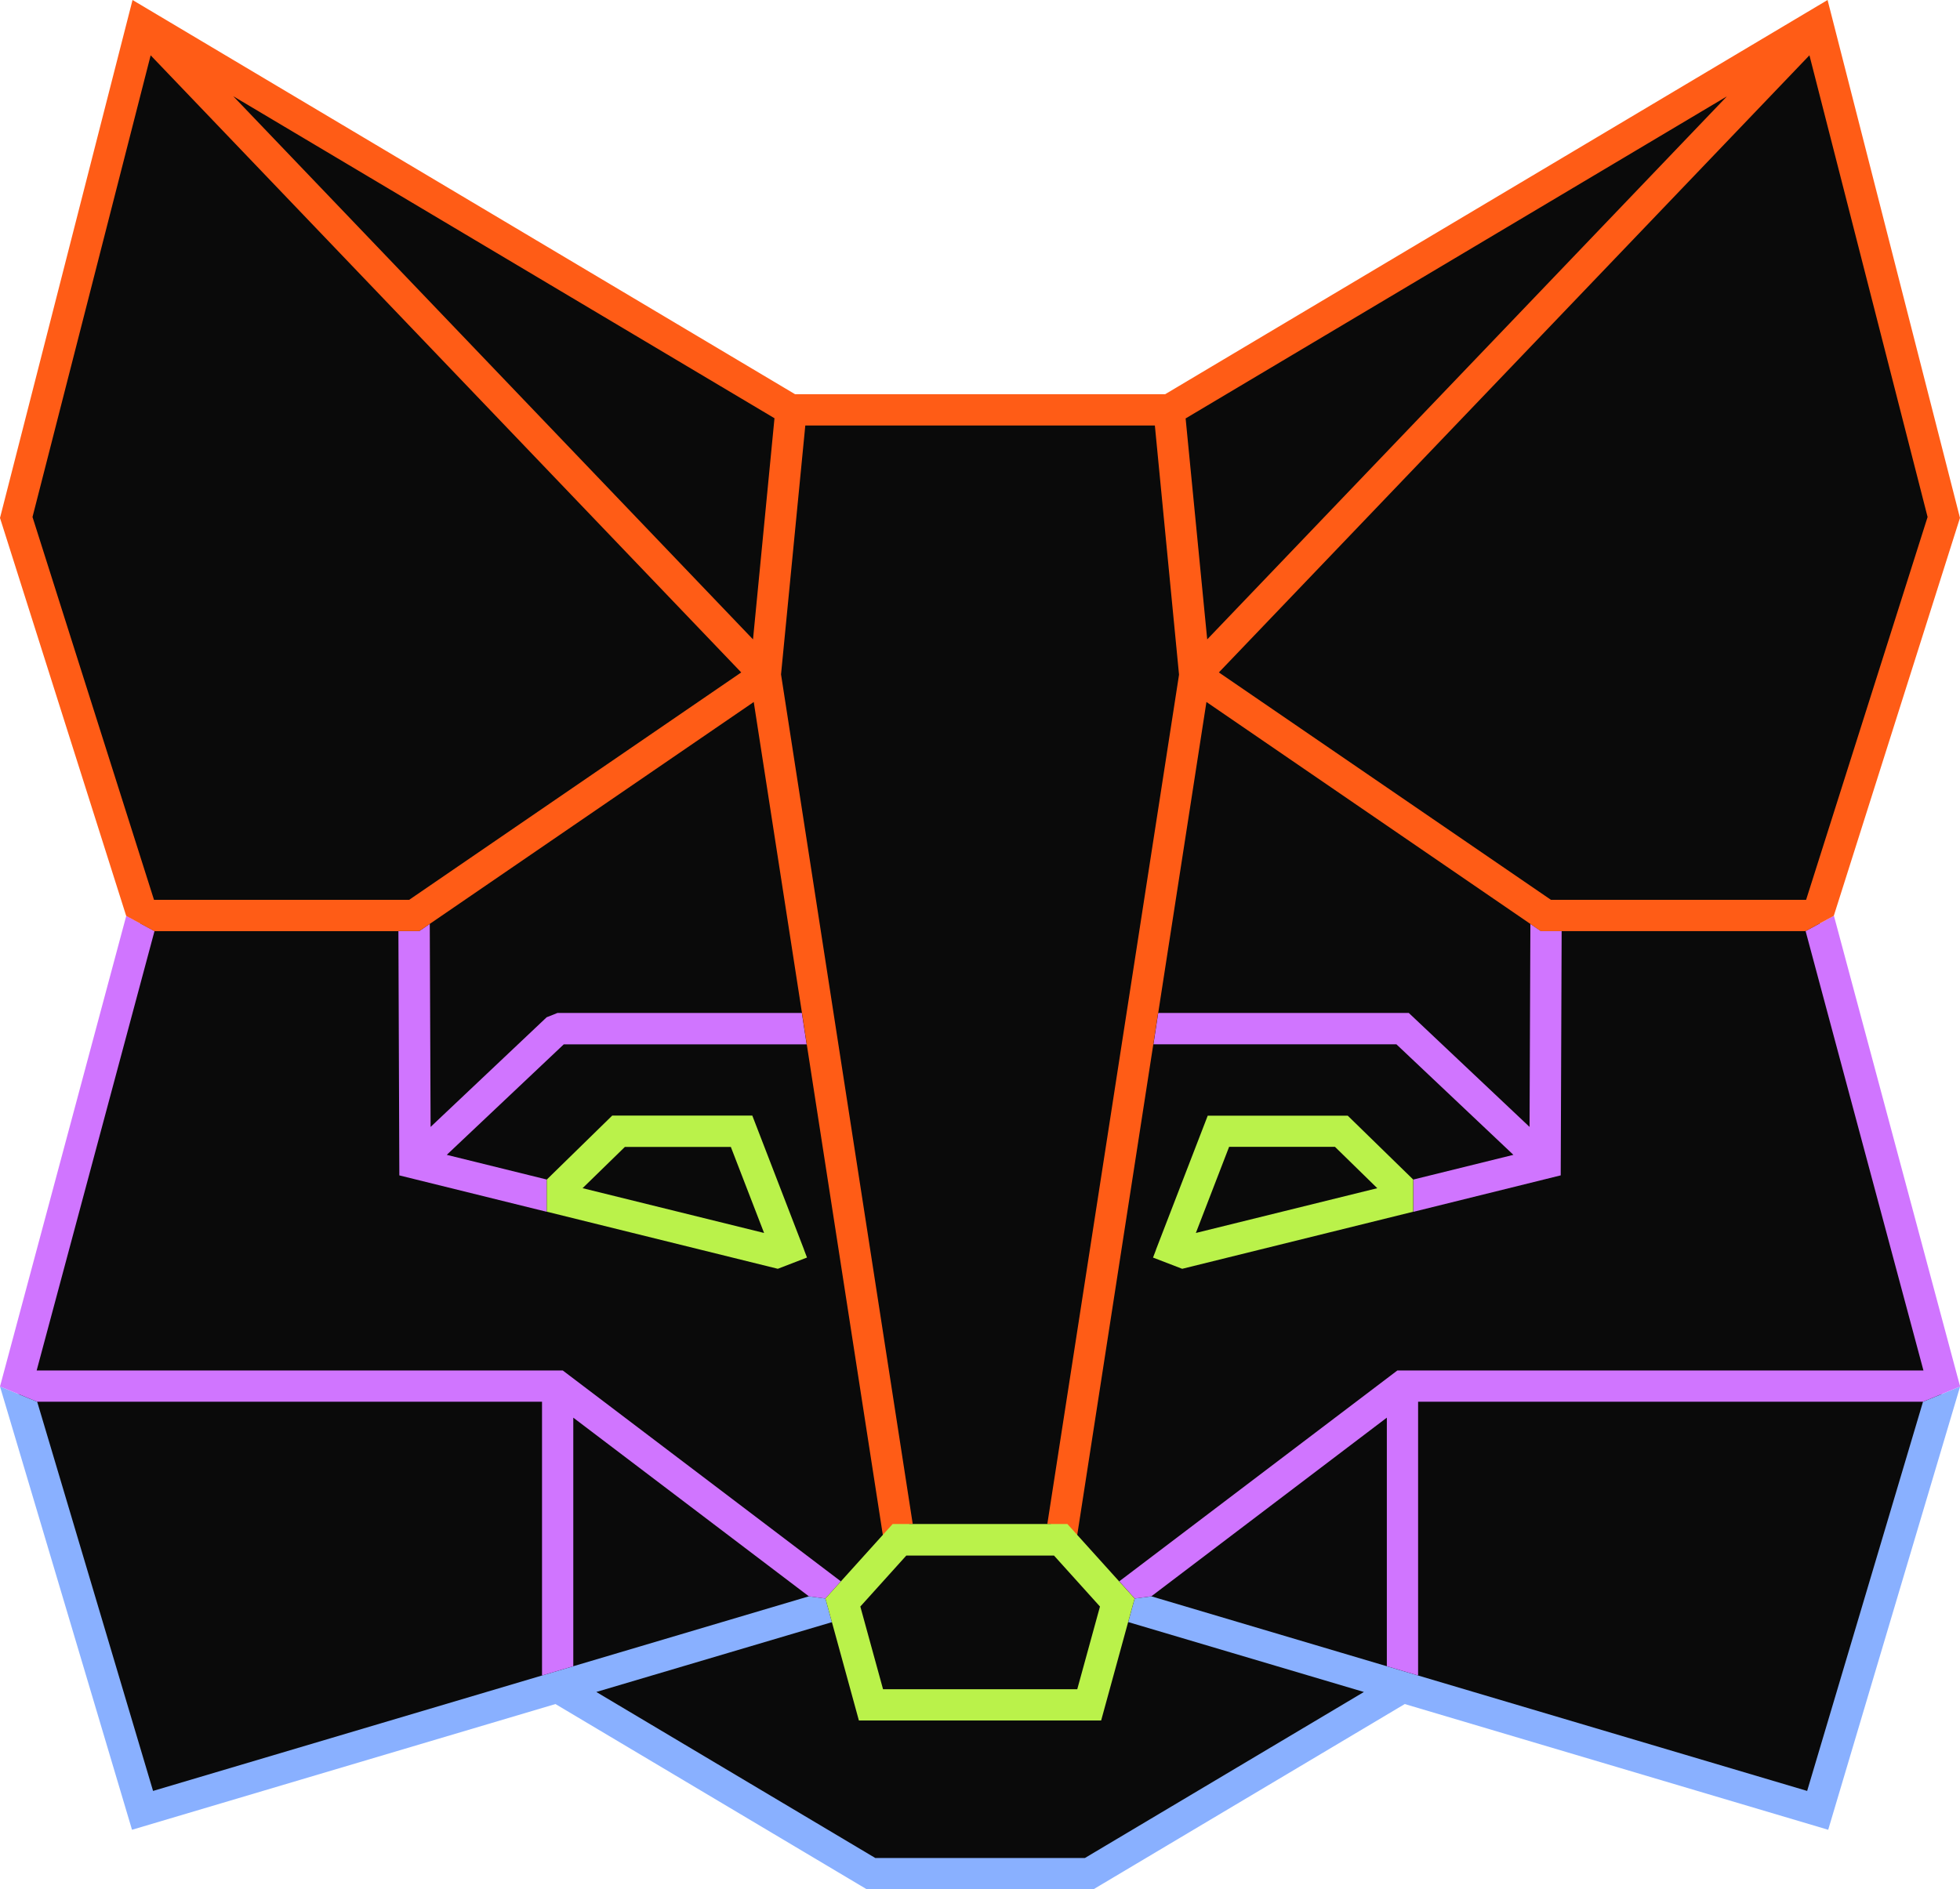
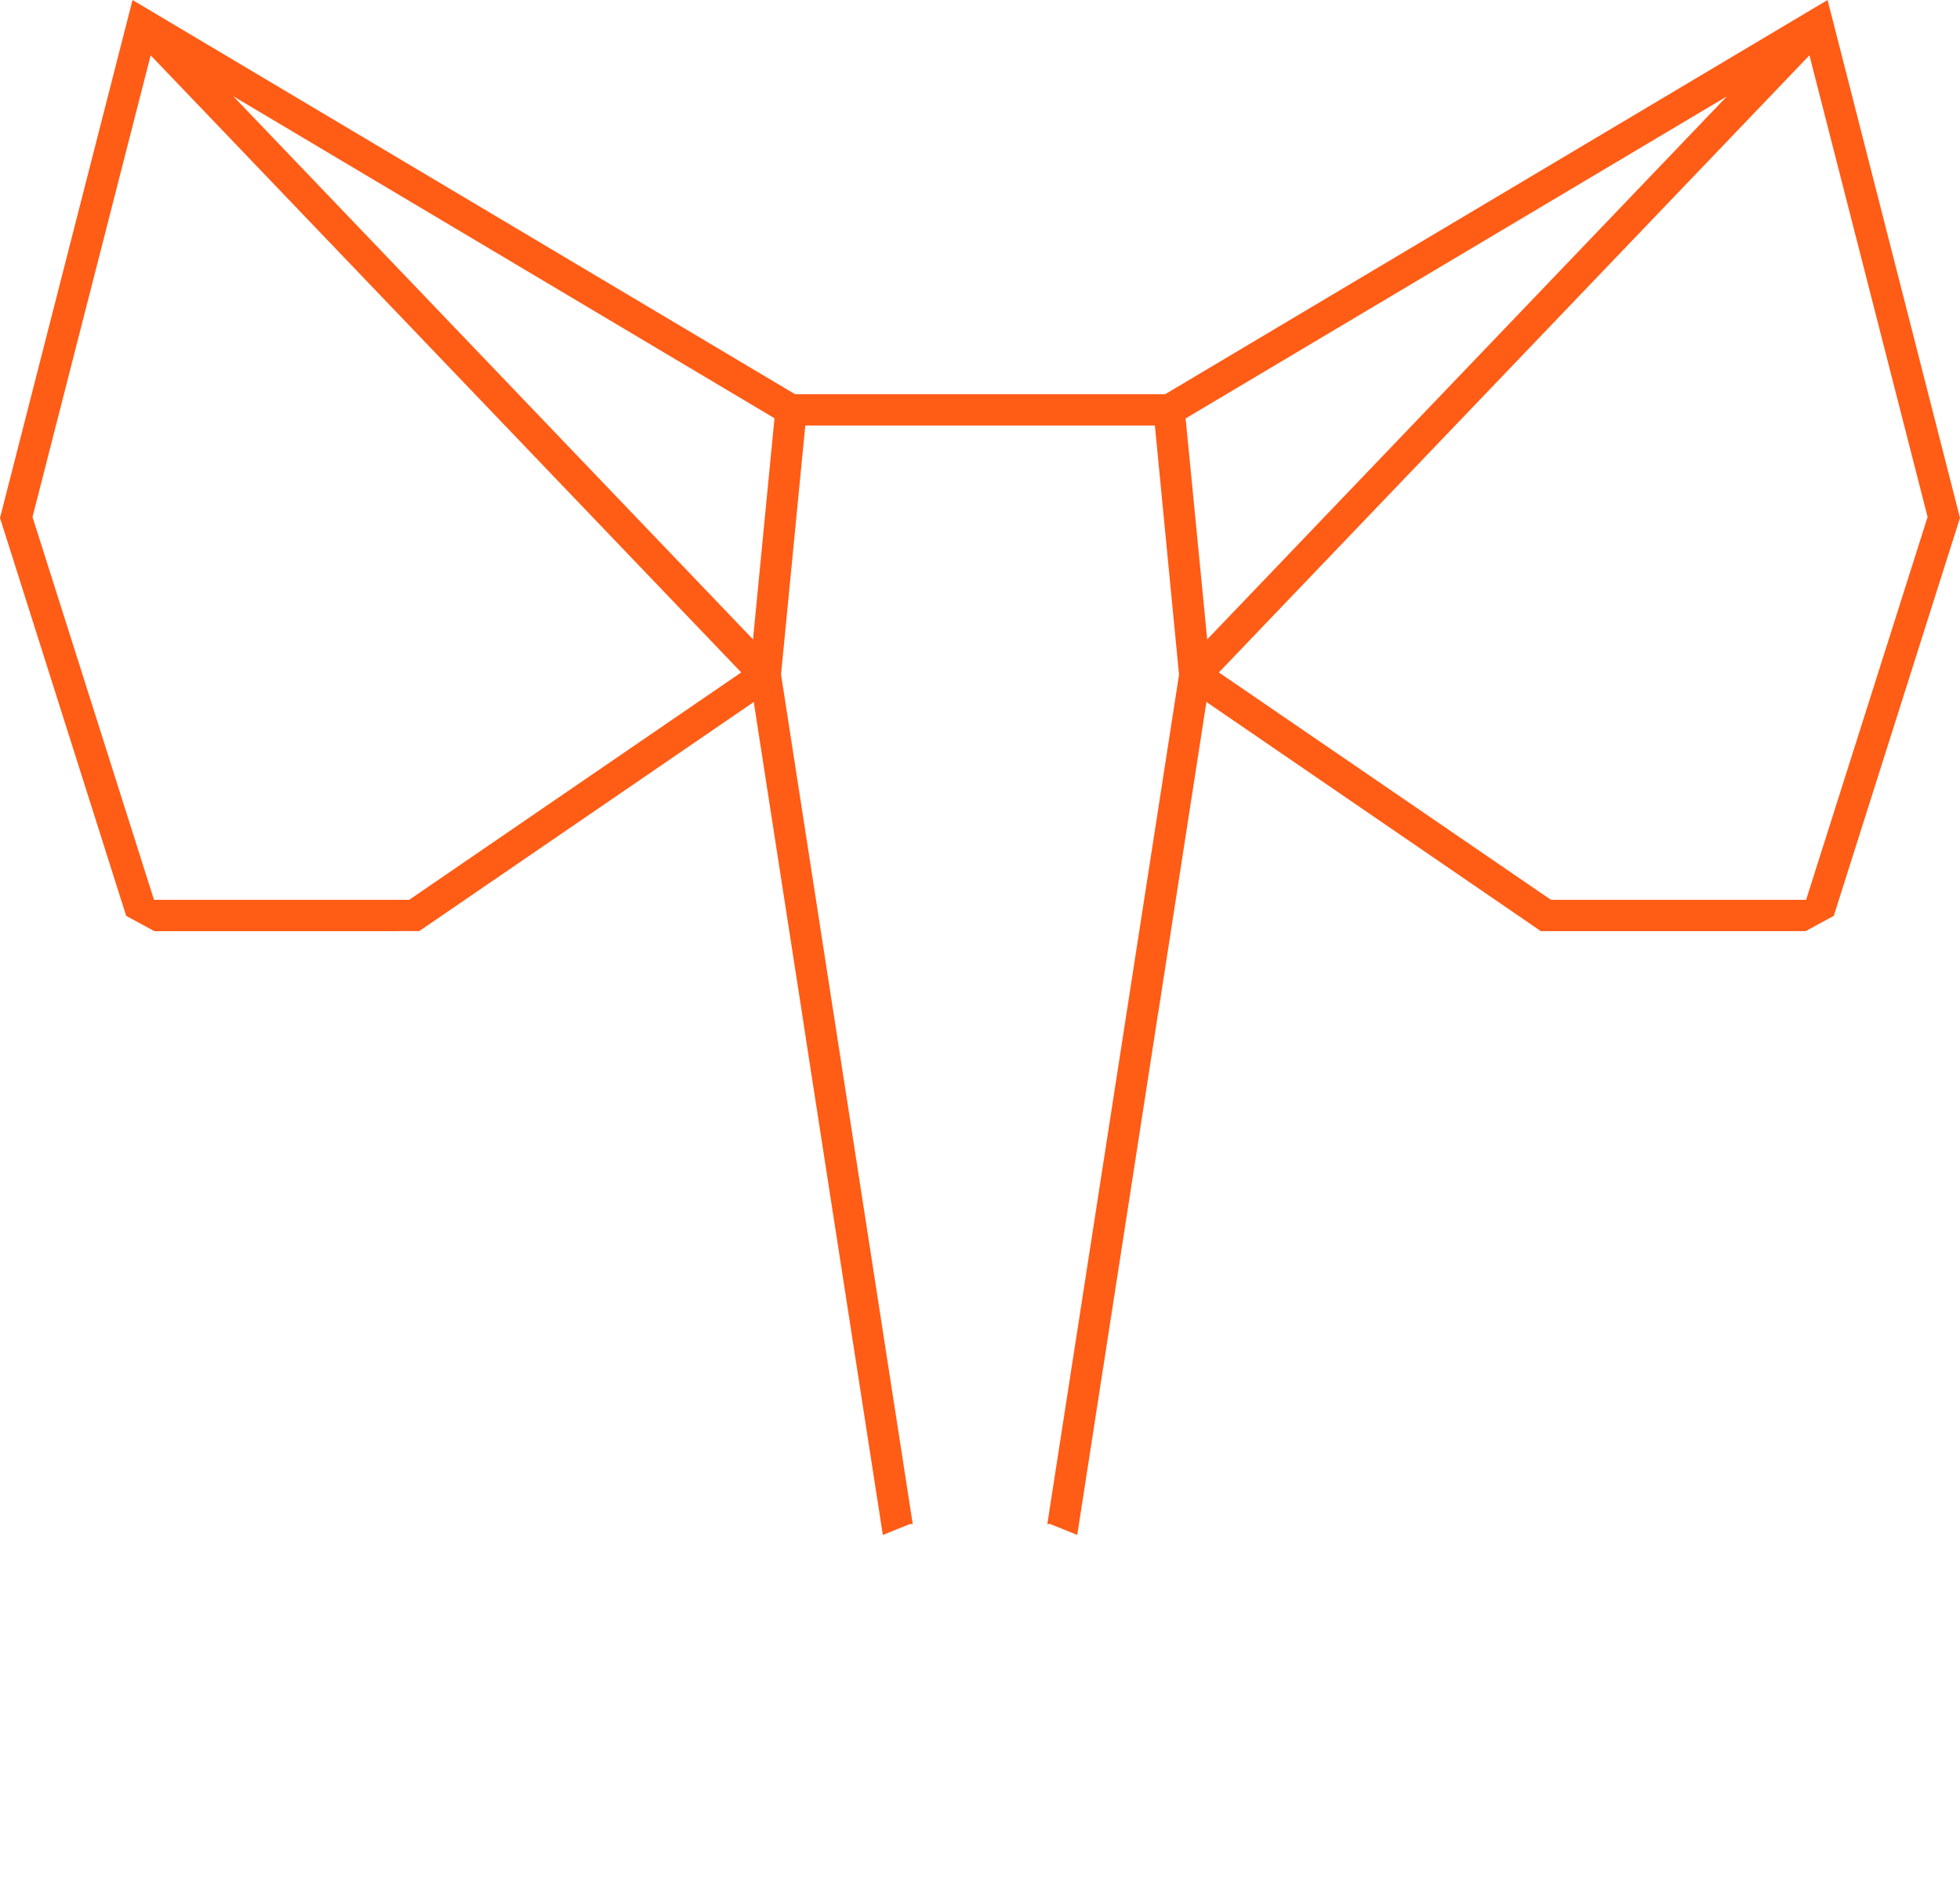
<svg xmlns="http://www.w3.org/2000/svg" version="1.1" id="Layer_1" x="0px" y="0px" viewBox="0 0 142 136.906" style="enable-background:new 0 0 142 136.906;" xml:space="preserve">
-   <path style="fill:#0A0A0A;" d="M131.68,131.191l-30.082-8.914l-22.684,13.497h-15.83l-22.699-13.497l-30.066,8.914l-9.142-30.739  l9.149-34.113L1.176,37.496l9.142-35.744l46.983,27.946h27.395L131.68,1.751l9.149,35.744l-9.149,28.844l9.149,34.113  L131.68,131.191L131.68,131.191z" />
-   <path style="fill:#89B0FF;" d="M139.32,101.578l-8.394,28.203l-28.188-8.365l-2.265-0.671l-3.23-0.959l-13.829-4.107l-1.208,0.159  l-0.468,1.706l17.075,5.066l-20.216,12.033H63.417l-20.215-12.033l17.068-5.058l-0.469-1.714l-1.2-0.159l-17.067,5.066l-2.265,0.671  l-28.18,8.365l-8.395-28.203L0,100.476l9.564,32.12l30.678-9.111l22.549,13.421h16.434l22.548-13.421l30.678,9.111l9.557-32.12  L139.32,101.578z" />
-   <path style="fill:#D075FF;" d="M39.269,101.577v19.838l2.265-0.671v-18.012l17.067,12.946l1.2,0.159l1.117-1.245L40.771,99.312  H2.656l8.538-31.841l-2.045-1.11L0,100.475l2.695,1.102H39.269z M109.645,83.687l-7.247,1.789v2.34l10.674-2.642l0.068-17.703  h-1.502l-0.763-0.52l-0.06,14.712l-8.749-8.258H83.912l-0.347,2.272h17.604C101.169,75.677,109.645,83.687,109.645,83.687z" />
-   <path style="fill:#D075FF;" d="M39.615,87.816v-2.34l-7.248-1.789l8.478-8.008h17.596l-0.347-2.273h-17.71l-0.778,0.31l-8.41,7.948  l-0.06-14.712l-0.763,0.521h-1.509l0.068,17.703L39.615,87.816z M130.814,67.471l8.538,31.841h-38.114l-20.148,15.279l1.118,1.245  l1.207-0.159l17.06-12.946v18.012l2.265,0.671v-19.838h36.581l2.687-1.102l-9.142-34.114L130.814,67.471L130.814,67.471z" />
  <path style="fill:#FF5C16;" d="M28.867,67.471h1.509l0.763-0.522l23.469-16.078l3.495,22.54l0.347,2.273l5.51,35.548l1.963-0.793  h0.204l-9.542-61.568l1.758-18.035h25.326l1.751,18.056l-9.542,61.545h0.205l1.962,0.793l5.51-35.548l0.347-2.272h0.008  l3.495-22.541l23.461,16.079l0.763,0.528h19.182l2.045-1.109l9.142-28.837L132.406,0L84.418,28.565H57.598L9.602,0L0,37.533  L9.142,66.37l2.045,1.109H28.86L28.867,67.471z M139.652,37.465l-8.801,27.741h-18.487L88.306,48.728l42.786-44.72l8.56,33.456  V37.465z M125.114,6.982L87.461,46.334l-1.564-16.012C85.898,30.322,125.114,6.982,125.114,6.982z M56.11,30.314l-1.555,16.02  L16.902,6.975L56.11,30.307v0.008V30.314z M2.355,37.465l8.56-33.456l42.786,44.719L29.645,65.206H11.157L2.355,37.464V37.465z" />
-   <path style="fill:#BAF24A;" d="M77.343,110.439H64.671l-4.869,5.398l2.424,8.839h17.551l2.424-8.839l-4.869-5.398h0.015H77.343z   M78.046,122.412h-14.07l-1.646-5.993l3.329-3.692h10.704l3.329,3.692C79.692,116.418,78.046,122.412,78.046,122.412z   M58.467,91.129l-0.212-0.552v-0.014l-3.752-9.723H44.357l-4.74,4.635v2.332l16.735,4.137l2.113-0.815H58.467z M45.278,83.112h7.67  l2.409,6.236l-13.15-3.246l3.065-2.989h0.007L45.278,83.112z M85.649,91.945l16.736-4.136v-2.333l-4.741-4.626H87.498l-3.751,9.714  v0.015l-0.212,0.552L85.649,91.945L85.649,91.945z M99.789,86.102l-13.15,3.246l2.409-6.242h7.669l3.065,2.997h0.007L99.789,86.102z  " />
</svg>